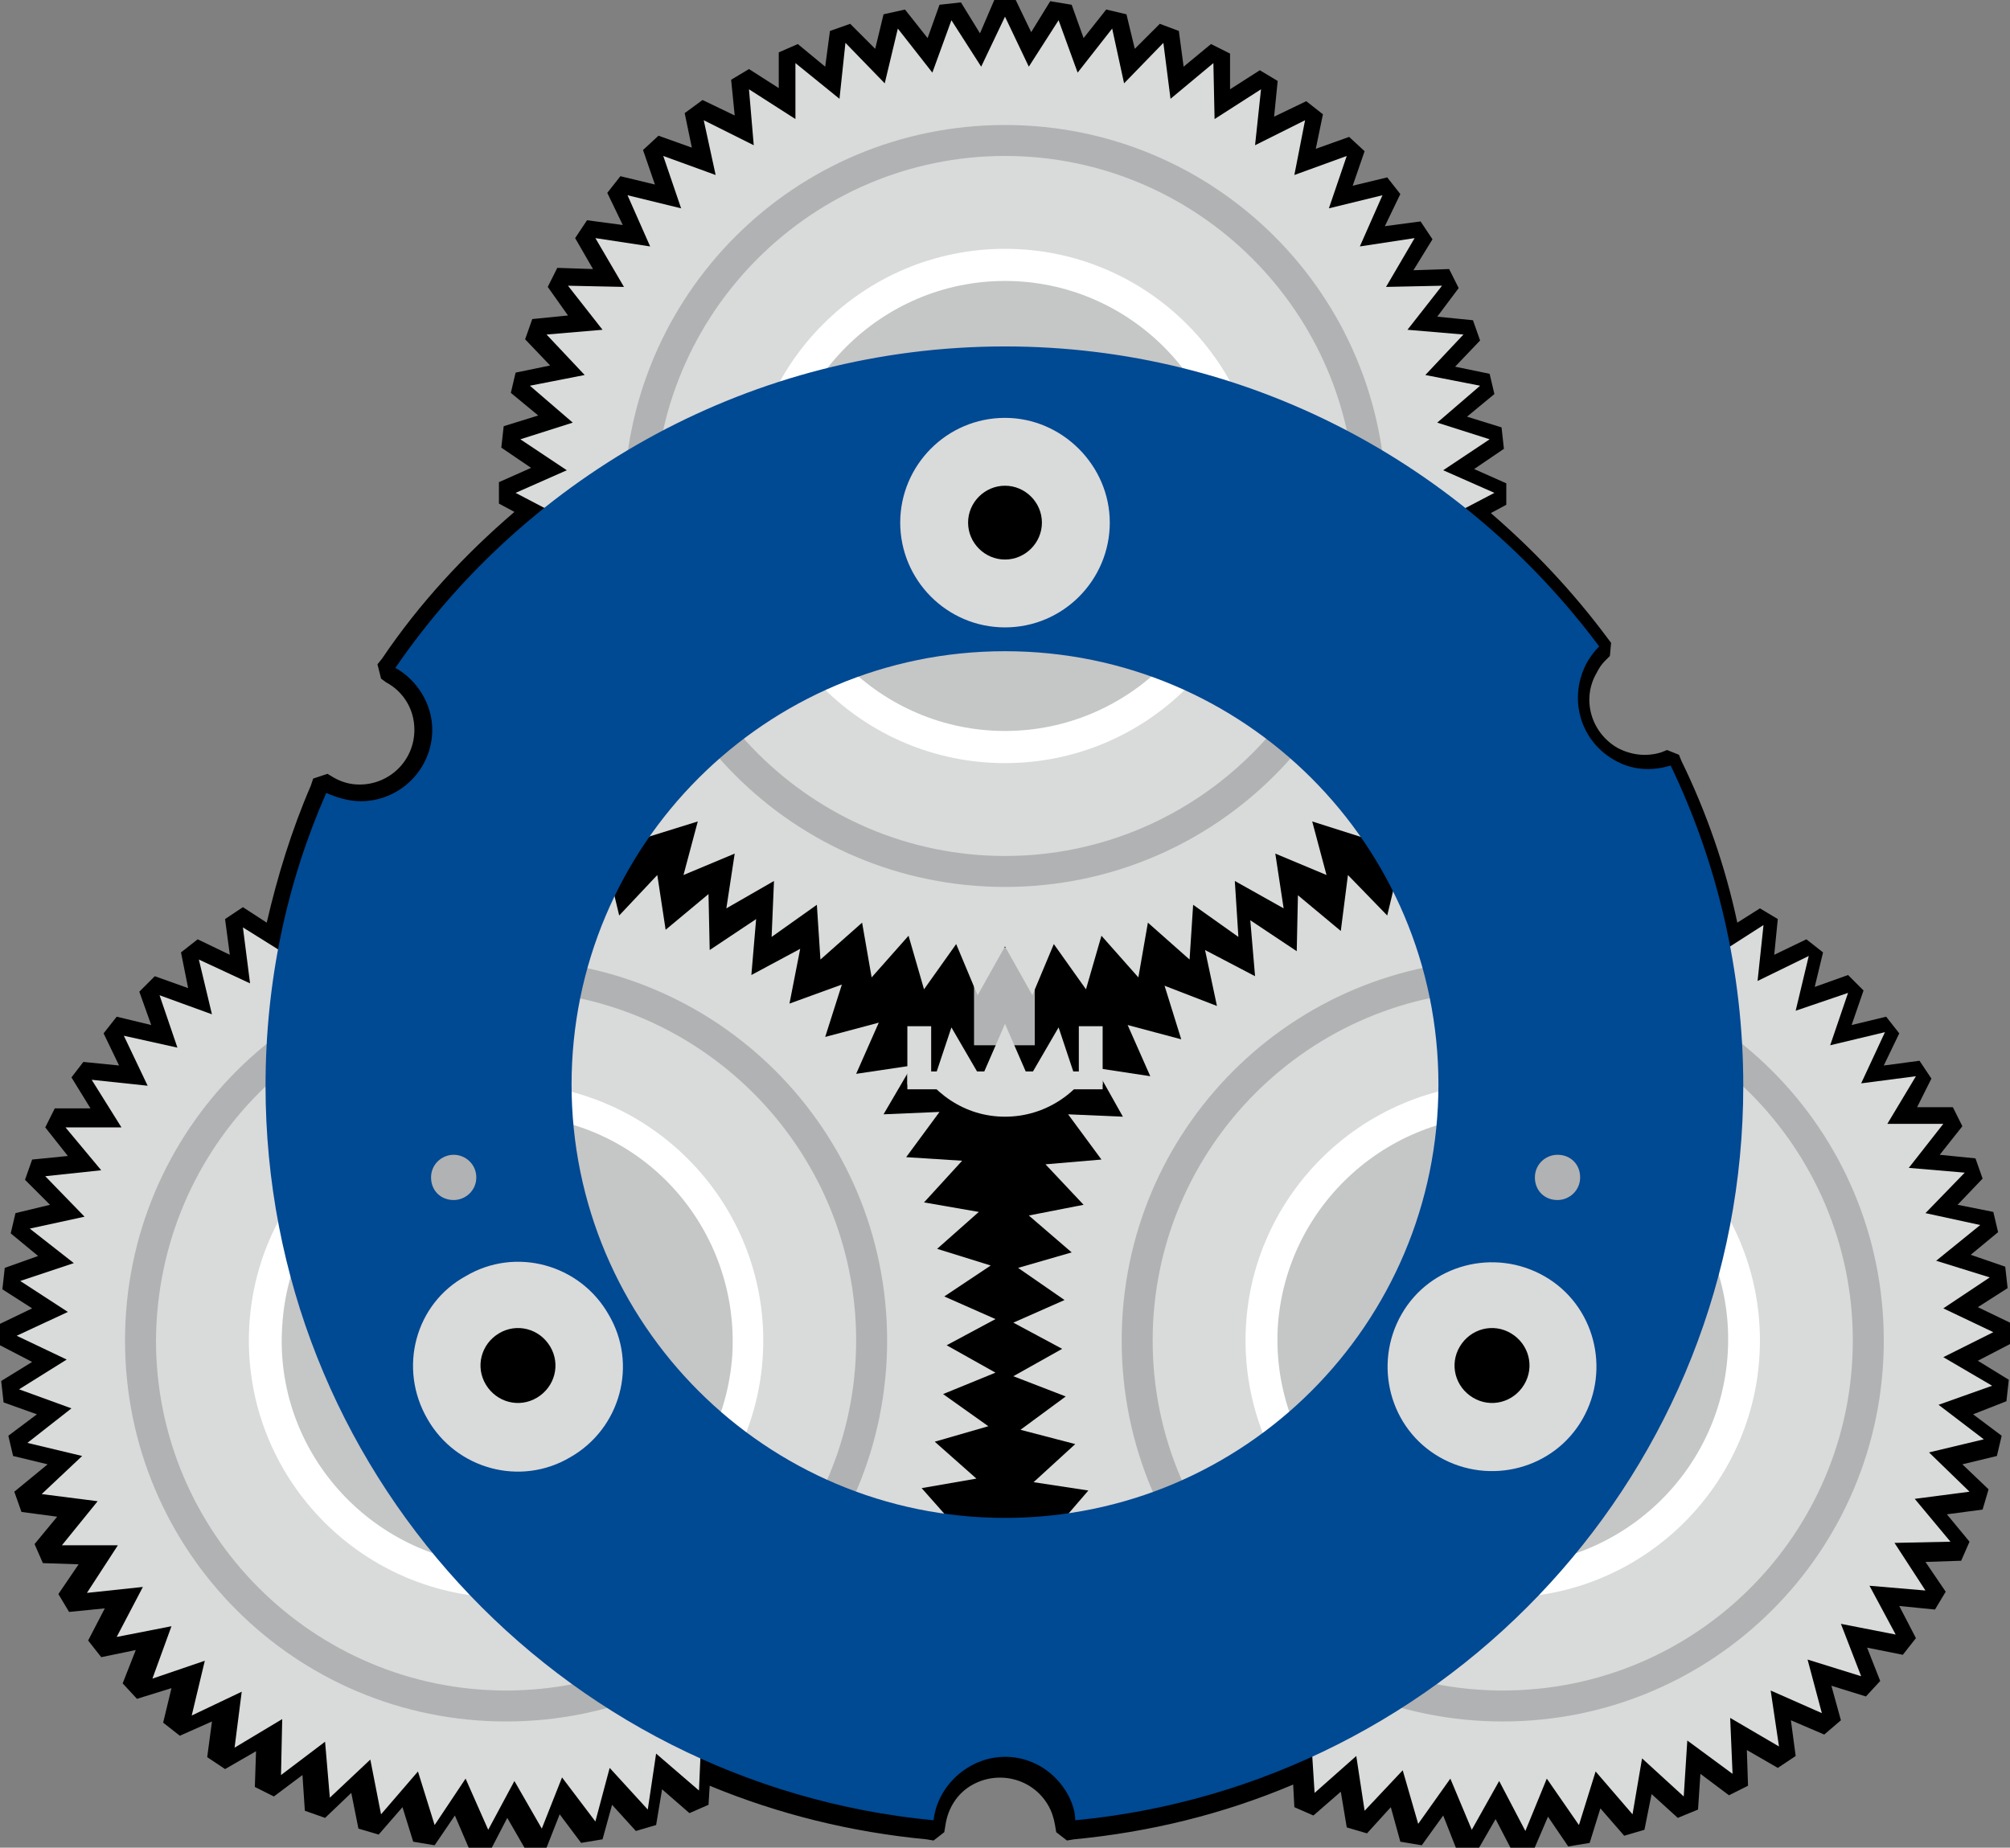
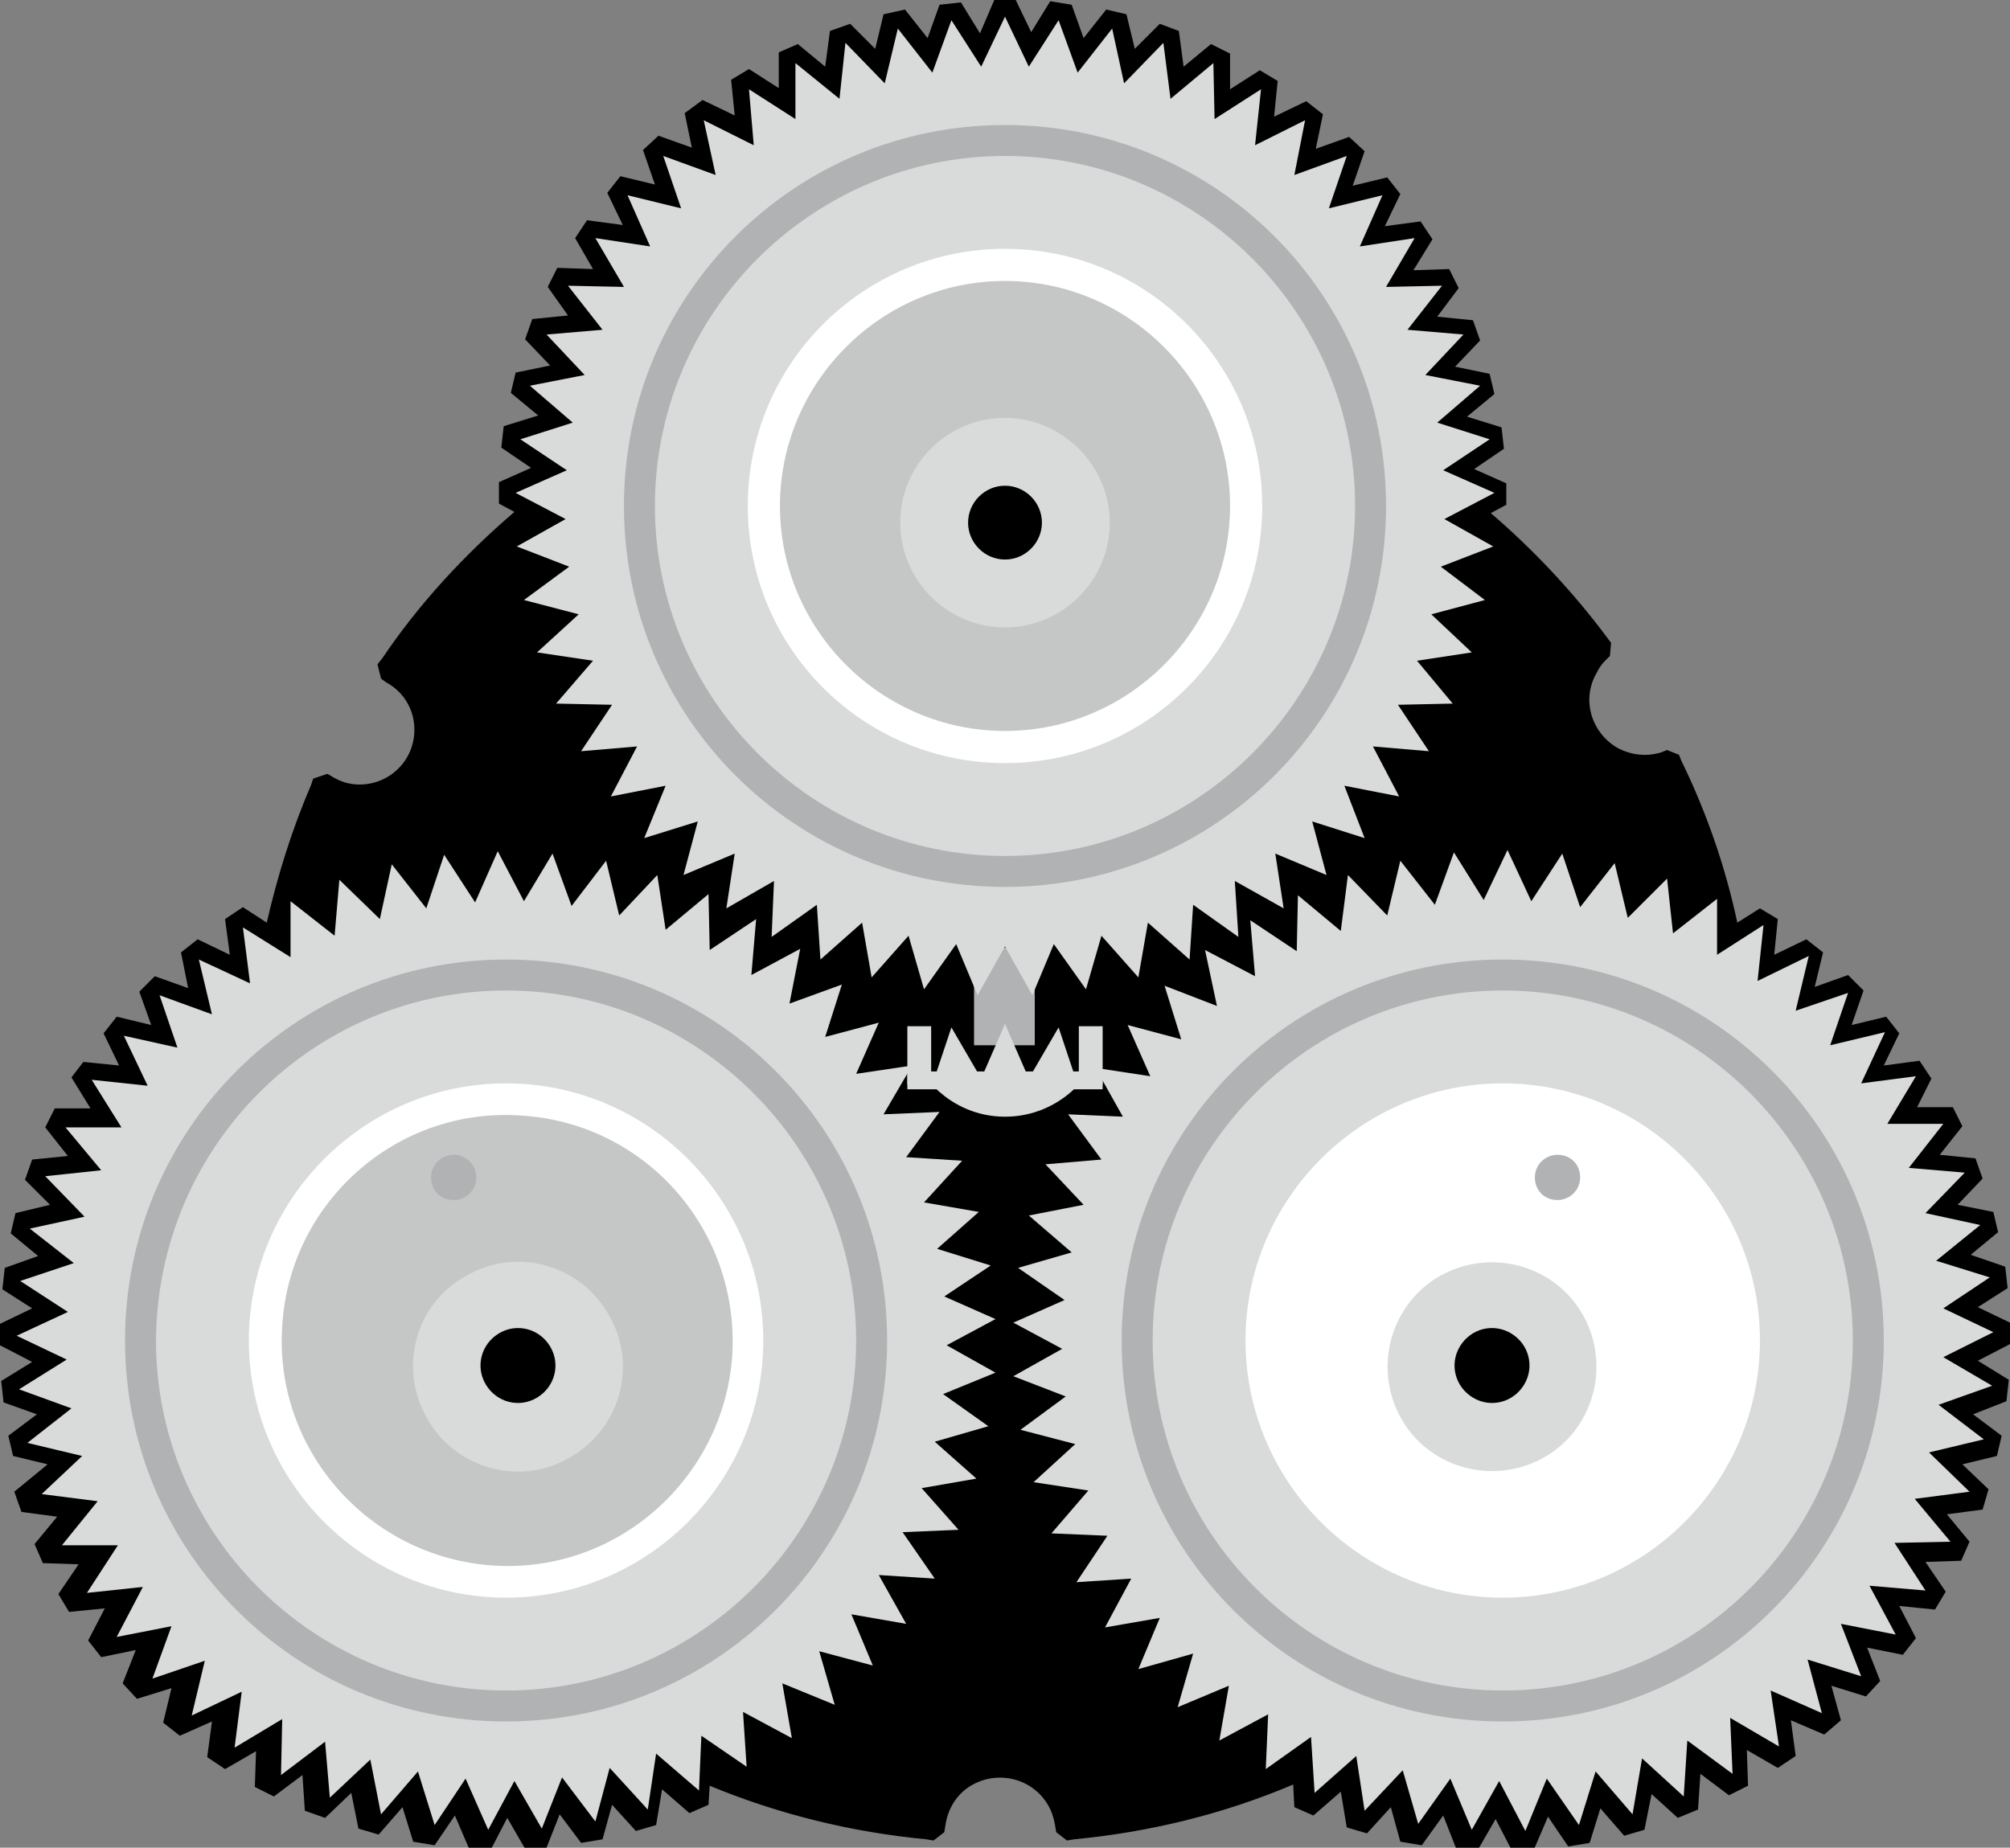
<svg xmlns="http://www.w3.org/2000/svg" version="1.1" width="168.8" height="155.2">
  <rect width="100%" height="100%" fill="#808080" stroke="none" />
  <svg version="1.1" id="SvgjsSvg1005" x="0px" y="0px" viewBox="0 0 168.8 155.2" style="enable-background:new 0 0 168.8 155.2;" xml:space="preserve">
    <style type="text/css">
	.st0{fill-rule:evenodd;clip-rule:evenodd;}
	.st1{fill-rule:evenodd;clip-rule:evenodd;fill:#B1B2B3;}
	.st2{fill-rule:evenodd;clip-rule:evenodd;fill:#D9DADA;}
	.st3{fill-rule:evenodd;clip-rule:evenodd;fill:#FFFFFF;}
	.st4{fill-rule:evenodd;clip-rule:evenodd;fill:#C5C6C6;}
	.st5{fill-rule:evenodd;clip-rule:evenodd;fill:#004993;}
	.st6{display:none;fill-rule:evenodd;clip-rule:evenodd;fill:#FFFFFF;}
</style>
    <g>
      <g>
        <g>
          <path class="st0" d="M22.4,77.5c0.9-3.9,2.1-7.8,3.7-11.5l0.2-0.6l1.2-0.4l0.5,0.3c0.7,0.4,1.4,0.6,2.2,0.6c2.5,0,4.6-2,4.6-4.6     c0-1.7-0.9-3.2-2.4-4L32,57l-0.3-1.2l0.4-0.5c3.1-4.6,6.9-8.7,11.1-12.3l-1.3-0.7v-1.8l2.7-1.2l-2.5-1.7l0.2-1.8l2.9-0.9L42.9,33     l0.4-1.7l2.9-0.6l-2.1-2.2l0.6-1.7l3-0.3L46,24.1l0.8-1.6l3,0.1L48.3,20l1-1.5l3,0.4L51,16.2l1.1-1.4l2.9,0.7l-1-2.9l1.3-1.2     l2.8,1l-0.6-2.9L59,8.4l2.7,1.3l-0.3-3l1.5-0.9l2.5,1.6v-3L67,3.7l2.3,1.9l0.4-3L71.4,2l2.1,2.1l0.7-2.9L76,0.8l1.9,2.4l1-2.8     l1.8-0.2l1.6,2.6L83.5,0h1.8l1.3,2.7l1.6-2.6L90,0.4l1,2.8l1.9-2.4l1.7,0.4l0.7,2.9L97.4,2L99,2.6l0.4,3l2.3-1.9l1.6,0.8v3     l2.5-1.6l1.5,0.9l-0.3,3l2.7-1.3l1.4,1.1l-0.6,2.9l2.8-1l1.3,1.2l-1,2.9l2.9-0.7l1.1,1.4l-1.3,2.7l3-0.4l1,1.5l-1.6,2.6l3-0.1     l0.8,1.6l-1.8,2.4l3,0.3l0.6,1.7l-2.1,2.2l2.9,0.6l0.4,1.7l-2.3,1.9l2.9,0.9l0.2,1.8l-2.5,1.7l2.7,1.2v1.8l-1.3,0.7     c3.6,3.1,6.9,6.6,9.8,10.5l0.3,0.4l-0.1,1.1l-0.4,0.4c-0.3,0.3-0.5,0.6-0.7,1c-1.3,2.2-0.5,5,1.7,6.3c1.1,0.6,2.4,0.8,3.7,0.4     L140,63l1,0.4l0.2,0.5c2.1,4.3,3.7,8.9,4.7,13.6l1.9-1.2l1.5,0.9l-0.3,3l2.7-1.3l1.4,1.1l-0.7,2.9l2.8-1l1.3,1.3l-1,2.9l2.9-0.7     l1.1,1.4l-1.3,2.7l3-0.4l1,1.5L161,93h3l0.8,1.6l-1.9,2.4l3,0.3l0.6,1.7l-2.1,2.2l3,0.6l0.4,1.7l-2.3,1.9l2.9,1l0.2,1.8l-2.5,1.6     l2.7,1.3v1.8l-2.7,1.4l2.6,1.6l-0.2,1.8l-2.8,1.1l2.4,1.8l-0.4,1.7l-2.9,0.7l2.2,2.1l-0.5,1.7l-3,0.4l1.9,2.3l-0.7,1.6l-3,0.1     l1.7,2.5l-0.9,1.5l-3-0.3l1.4,2.7l-1.1,1.4l-3-0.6l1.1,2.8l-1.2,1.3l-2.9-0.9l0.8,2.9l-1.4,1.2l-2.8-1.2l0.4,3l-1.5,1l-2.6-1.5     l0.1,3l-1.6,0.8l-2.4-1.8l-0.2,3l-1.7,0.7l-2.2-2l-0.6,3l-1.7,0.5l-2-2.3l-0.9,2.9l-1.8,0.3l-1.7-2.5l-1.2,2.8l-1.8,0.1l-1.4-2.7     l-1.5,2.6l-1.8-0.1l-1.1-2.8l-1.8,2.5l-1.8-0.3l-0.8-2.9l-2,2.2l-1.7-0.5l-0.5-3l-2.3,2l-1.6-0.7l-0.1-1.9     c-5.9,2.5-12.1,4-18.4,4.6l-0.6,0.1l-0.9-0.7l-0.1-0.6c-0.1-0.6-0.3-1.2-0.6-1.7c-1.3-2.2-4.1-2.9-6.3-1.7     c-1.3,0.7-2.1,2-2.3,3.4l-0.1,0.6l-0.9,0.7l-0.6-0.1c-6.3-0.6-12.4-2.1-18.2-4.5l-0.1,1.6l-1.6,0.7l-2.3-2l-0.5,3l-1.7,0.5     l-2-2.2l-0.8,2.9l-1.8,0.3l-1.8-2.4l-1.1,2.8l-1.8,0.1l-1.5-2.6l-1.4,2.7l-1.8-0.1l-1.2-2.8l-1.7,2.5l-1.8-0.3l-0.9-2.9l-2,2.3     l-1.7-0.5l-0.6-3l-2.2,2.1l-1.7-0.6l-0.2-3l-2.4,1.8l-1.6-0.8l0.1-3l-2.6,1.5l-1.5-1l0.4-3l-2.7,1.2l-1.4-1.1l0.7-2.9l-2.9,0.9     l-1.2-1.3l1.1-2.8l-2.9,0.6l-1.1-1.4l1.4-2.7l-3,0.3l-0.9-1.5l1.7-2.5l-3-0.1l-0.7-1.6l1.9-2.3l-3-0.4l-0.6-1.7L4,123l-2.9-0.7     l-0.4-1.7l2.4-1.8l-2.8-1L0.1,116l2.6-1.6L0,113v-1.8l2.7-1.3l-2.5-1.6l0.2-1.8l2.8-1l-2.3-1.9l0.4-1.7l2.9-0.7l-2.1-2.1l0.6-1.7     l3-0.3l-1.9-2.4l0.8-1.6h3L6,90.5l1-1.3l3,0.3l-1.3-2.7l1.1-1.4l2.9,0.7l-1-2.8L13,82l2.8,1l-0.6-3l1.4-1.1l2.7,1.3l-0.4-3l1.5-1     L22.4,77.5z" />
        </g>
        <path class="st0" d="M23.4,79.8l-3-1.8l0.6,4.7l-4.2-2l1.1,4.6l-4.4-1.5l1.6,4.4l-4.6-1l2,4.2l-4.7-0.5l2.5,4H5.6l2.9,3.7    l-4.7,0.5l3.3,3.3l-4.6,1l3.6,2.9l-4.4,1.5l3.9,2.5l-4.2,2l4.2,2.1l-4,2.4l4.4,1.6l-3.7,2.9l4.6,1.1l-3.4,3.3l4.7,0.6l-3,3.6    l4.7,0.1l-2.6,3.9l4.7-0.4l-2.1,4.2l4.6-0.9l-1.7,4.4l4.5-1.4l-1.2,4.5l4.3-1.9l-0.7,4.6l4-2.4l-0.1,4.7l3.8-2.8l0.4,4.7l3.4-3.2    l0.9,4.6l3-3.6l1.4,4.5l2.6-3.9l1.9,4.3l2.2-4.1l2.3,4.1l1.7-4.4L50,153l1.2-4.5l3.2,3.5l0.7-4.6l3.5,3.1l0.1-2.8    c6.1,2.8,12.7,4.6,19.6,5.2c0.2-1.8,1.3-3.5,3-4.5c2.9-1.7,6.5-0.7,8.2,2.2c0.4,0.7,0.7,1.5,0.8,2.3c7-0.7,13.7-2.5,19.8-5.3    l0.2,3.1l3.5-3.1l0.8,4.6l3.1-3.5l1.3,4.5l2.7-3.8l1.8,4.4l2.3-4.1l2.2,4.1l1.8-4.3l2.7,3.9l1.4-4.5l3.1,3.5l0.9-4.6l3.5,3.2    l0.3-4.7l3.8,2.8l-0.2-4.7l4.1,2.4l-0.7-4.6l4.3,1.9l-1.2-4.5l4.5,1.4l-1.7-4.4l4.6,0.9l-2.2-4.2l4.7,0.4l-2.6-3.9l4.7-0.1l-3-3.6    l4.7-0.6L162,122l4.6-1.1l-3.7-2.8l4.4-1.6l-4-2.4l4.2-2.1l-4.3-2l3.9-2.6l-4.5-1.5l3.6-3l-4.6-1l3.3-3.4l-4.7-0.5l2.9-3.7h-4.7    l2.5-4l-4.7,0.6l2-4.2l-4.6,1.1l1.5-4.4l-4.4,1.6l1-4.6l-4.2,2l0.5-4.7l-2.8,1.8c-1-5.4-2.7-10.5-5-15.3c-1.6,0.5-3.3,0.4-4.8-0.5    c-2.9-1.7-3.8-5.3-2.2-8.2c0.3-0.5,0.6-0.9,1-1.3c-3.2-4.3-7-8.2-11.2-11.6l2.4-1.3l-4.3-1.9l3.9-2.6l-4.5-1.4l3.6-3l-4.6-0.9    l3.2-3.4l-4.7-0.4l2.8-3.7l-4.7,0.1l2.4-4l-4.6,0.6l2-4.3l-4.6,1.1l1.5-4.4l-4.4,1.6l1-4.6l-4.2,2.1l0.5-4.7L102,10V5.3l-3.6,3    l-0.6-4.7L94.4,7l-1.1-4.6l-2.9,3.7l-1.6-4.4l-2.5,4l-2-4.2l-2,4.2l-2.5-4l-1.6,4.4l-2.9-3.7l-1,4.6L71,3.6l-0.6,4.7l-3.6-3V10    l-3.9-2.5l0.5,4.7l-4.2-2.1l1,4.6l-4.4-1.6l1.5,4.4l-4.6-1.1l2,4.3L50,20l2.4,4h-4.7l2.8,3.7l-4.7,0.4l3.2,3.4l-4.6,0.9l3.6,3    l-4.5,1.4l3.9,2.6l-4.3,1.9l2.4,1.3C40.7,46.4,36.5,51,33,56c1.8,1,3.1,3,3.1,5.2c0,3.3-2.7,6-6,6c-1,0-2-0.3-2.9-0.7    C25.6,70.8,24.3,75.2,23.4,79.8z" />
        <g>
          <ellipse class="st0" cx="84.4" cy="91" rx="40.7" ry="40.7" />
          <rect x="81.8" y="79.6" class="st1" width="5.1" height="8.2" />
          <g>
            <path class="st2" d="M84.4,86l2,4.6l2.5-4.3l1.6,4.8l1.7-2.3c-1.5,3-4.4,5-7.8,5s-6.2-2-7.8-5l1.7,2.3l1.6-4.8l2.5,4.3L84.4,86z      " />
            <rect x="76.2" y="90" class="st2" width="16.4" height="1.5" />
            <g>
              <rect x="90.6" y="86.2" class="st2" width="2" height="4.9" />
              <rect x="76.2" y="86.2" class="st2" width="2" height="4.9" />
            </g>
          </g>
          <polygon class="st2" points="46.4,71.7 48,76.1 50.9,72.3 52,76.9 55.2,73.5 55.9,78.1 59.5,75.1 59.6,79.8 63.5,77.2 63.1,81.9      67.2,79.7 66.3,84.3 70.7,82.7 69.3,87.1 73.8,85.9 71.9,90.2 76.6,89.5 74.2,93.6 78.9,93.4 76.1,97.2 80.8,97.5 77.6,101      82.2,101.8 78.7,104.9 83.2,106.3 79.3,108.9 83.6,110.8 79.5,113 83.6,115.3 79.2,117.1 83,119.8 78.5,121.1 82,124.2 77.4,125      80.5,128.5 75.8,128.7 78.5,132.6 73.8,132.3 76.1,136.4 71.5,135.6 73.3,139.9 68.8,138.7 70.1,143.2 65.7,141.4 66.5,146      62.4,143.8 62.7,148.4 58.9,145.8 58.7,150.4 55.1,147.3 54.4,152 51.2,148.5 50,153 47.2,149.3 45.5,153.6 43.2,149.6 41,153.7      39.1,149.4 36.5,153.3 35.1,148.8 32,152.4 31.1,147.8 27.7,151 27.3,146.3 23.6,149.1 23.7,144.4 19.7,146.8 20.3,142.1      16.1,144.1 17.2,139.5 12.8,141 14.4,136.6 9.8,137.5 12,133.3 7.3,133.8 9.9,129.8 5.2,129.8 8.2,126.1 3.5,125.5 6.9,122.3      2.3,121.2 6,118.3 1.6,116.7 5.6,114.2 1.4,112.2 5.7,110.2 1.7,107.6 6.2,106.1 2.5,103.2 7.1,102.2 3.8,98.8 8.5,98.3      5.5,94.7 10.2,94.7 7.7,90.7 12.4,91.2 10.4,87 14.9,88 13.4,83.6 17.8,85.2 16.7,80.6 21,82.6 20.4,77.9 24.4,80.4 24.4,75.7      28.1,78.6 28.5,73.9 31.9,77.2 32.9,72.6 35.8,76.3 37.3,71.8 39.9,75.8 41.8,71.5 44,75.7    " />
          <polygon class="st2" points="126.6,71.4 128.6,75.7 131.2,71.7 132.7,76.2 135.6,72.5 136.7,77.1 140,73.8 140.5,78.4      144.2,75.5 144.2,80.2 148.1,77.7 147.6,82.4 151.9,80.3 150.8,84.9 155.2,83.4 153.7,87.8 158.3,86.7 156.3,91 160.9,90.4      158.5,94.4 163.2,94.4 160.3,98.1 165,98.5 161.7,101.9 166.3,102.9 162.6,105.9 167.1,107.3 163.2,109.9 167.4,111.9 163.2,114      167.3,116.4 162.8,118 166.6,120.9 162,122 165.4,125.3 160.8,125.9 163.8,129.5 159.1,129.6 161.7,133.6 157,133.2 159.2,137.3      154.6,136.4 156.3,140.8 151.8,139.4 153,143.9 148.7,142 149.4,146.7 145.3,144.3 145.5,149 141.7,146.2 141.4,150.9      137.9,147.7 137.1,152.4 134,148.8 132.6,153.3 129.9,149.4 128.1,153.8 125.9,149.6 123.6,153.7 121.8,149.4 119.1,153.2      117.8,148.7 114.6,152.1 113.9,147.5 110.4,150.6 110.1,145.9 106.3,148.6 106.5,144 102.4,146.2 103.2,141.6 98.9,143.4      100.2,138.9 95.6,140.2 97.4,135.9 92.8,136.7 95,132.6 90.4,132.9 93,129 88.3,128.8 91.4,125.2 86.8,124.5 90.3,121.3      85.7,120.1 89.5,117.3 85.1,115.6 89.2,113.3 85.1,111.1 89.4,109.2 85.5,106.5 90,105.2 86.4,102.1 91,101.2 87.8,97.8      92.5,97.4 89.7,93.6 94.3,93.8 92,89.7 96.6,90.4 94.7,86.1 99.2,87.3 97.8,82.8 102.2,84.5 101.2,79.8 105.4,82 105,77.3      108.9,79.9 109,75.2 112.6,78.2 113.2,73.5 116.5,76.9 117.6,72.3 120.5,76 122.1,71.6 124.6,75.6    " />
          <path class="st1" d="M126.2,80.6c-17.7,0-32,14.3-32,32s14.3,32,32,32s32-14.3,32-32S143.9,80.6,126.2,80.6L126.2,80.6z      M126.2,83.2c16.2,0,29.4,13.2,29.4,29.4S142.5,142,126.2,142c-16.2,0-29.4-13.2-29.4-29.4S110,83.2,126.2,83.2z" />
          <path class="st1" d="M42.5,80.6c-17.7,0-32,14.3-32,32s14.3,32,32,32s32-14.3,32-32S60.2,80.6,42.5,80.6L42.5,80.6z M42.5,83.2     c16.2,0,29.4,13.2,29.4,29.4S58.7,142,42.5,142s-29.4-13.2-29.4-29.4C13.2,96.3,26.3,83.2,42.5,83.2z" />
          <path class="st3" d="M126.2,134.2c11.9,0,21.6-9.7,21.6-21.6S138.1,91,126.2,91s-21.6,9.7-21.6,21.6     C104.6,124.5,114.3,134.2,126.2,134.2z" />
          <path class="st3" d="M42.5,134.2c11.9,0,21.6-9.7,21.6-21.6S54.4,91,42.5,91s-21.6,9.7-21.6,21.6S30.6,134.2,42.5,134.2z" />
          <path class="st4" d="M43.7,93.7c-10.4-0.7-19.4,7.3-20,17.7c-0.7,10.4,7.3,19.4,17.7,20.1s19.4-7.3,20.1-17.7     C62.1,103.3,54.2,94.3,43.7,93.7z" />
-           <path class="st4" d="M127.2,93.7c-10.4-0.5-19.3,7.5-19.9,17.9c-0.5,10.4,7.5,19.3,17.9,19.9c10.4,0.5,19.3-7.5,19.9-17.9     C145.7,103.1,137.7,94.2,127.2,93.7z" />
          <polygon class="st2" points="84.4,1.4 86.4,5.6 88.9,1.7 90.5,6.1 93.4,2.4 94.4,7 97.7,3.6 98.3,8.3 101.9,5.3 102,10      105.9,7.5 105.4,12.2 109.6,10.1 108.7,14.7 113.1,13.1 111.6,17.5 116.1,16.4 114.2,20.7 118.8,20 116.4,24.1 121.1,24      118.2,27.7 122.9,28.1 119.7,31.5 124.3,32.4 120.7,35.5 125.1,36.9 121.2,39.5 125.5,41.4 121.3,43.6 125.4,45.9 121,47.6      124.7,50.4 120.2,51.6 123.6,54.8 119,55.5 122,59.1 117.4,59.2 120,63.1 115.3,62.7 117.5,66.9 112.9,66 114.6,70.4 110.2,69      111.4,73.5 107.1,71.7 107.8,76.3 103.7,74 104,78.7 100.2,76 99.9,80.6 96.4,77.5 95.6,82.1 92.5,78.6 91.2,83.1 88.5,79.3      86.7,83.6 84.4,79.5 82.1,83.6 80.3,79.3 77.6,83.1 76.3,78.6 73.2,82.1 72.4,77.5 68.9,80.6 68.6,76 64.8,78.7 65,74 61,76.3      61.7,71.7 57.4,73.5 58.6,69 54.1,70.4 55.9,66 51.3,66.9 53.5,62.7 48.8,63.1 51.4,59.2 46.7,59.1 49.8,55.5 45.1,54.8      48.6,51.6 44,50.4 47.8,47.6 43.4,45.9 47.5,43.6 43.3,41.4 47.6,39.5 43.7,36.9 48.1,35.5 44.5,32.4 49.1,31.5 45.9,28.1      50.6,27.7 47.7,24 52.4,24.1 50,20 54.6,20.7 52.7,16.4 57.2,17.5 55.7,13.1 60.1,14.7 59.1,10.1 63.3,12.2 62.9,7.5 66.8,10      66.8,5.3 70.5,8.3 71,3.6 74.3,7 75.4,2.4 78.3,6.1 79.9,1.7 82.4,5.6    " />
          <path class="st1" d="M84.4,10.5c-17.7,0-32,14.3-32,32s14.3,32,32,32s32-14.3,32-32S102.1,10.5,84.4,10.5L84.4,10.5z M84.4,13.1     c16.2,0,29.4,13.2,29.4,29.4s-13.2,29.4-29.4,29.4S55,58.7,55,42.5S68.2,13.1,84.4,13.1z" />
          <ellipse class="st3" cx="84.4" cy="42.5" rx="21.6" ry="21.6" />
          <path class="st4" d="M84.4,61.4c10.4,0,18.9-8.5,18.9-18.9s-8.5-18.9-18.9-18.9s-18.9,8.5-18.9,18.9S74,61.4,84.4,61.4z" />
-           <path class="st5" d="M90.3,152.9c31.5-3,56.1-29.5,56.1-61.7c0-9.6-2.2-18.8-6.1-26.9c-1.6,0.5-3.3,0.4-4.8-0.5     c-2.9-1.7-3.8-5.3-2.2-8.2c0.3-0.5,0.6-0.9,1-1.3C122.9,39,104.8,29.1,84.4,29.1c-21.2,0-40,10.7-51.2,27c1.8,1,3.1,3,3.1,5.2     c0,3.3-2.7,6-6,6c-1,0-2-0.3-2.9-0.7c-3.3,7.5-5.1,15.8-5.1,24.6c0,32.2,24.6,58.7,56.1,61.7c0.2-1.8,1.3-3.5,3-4.5     c2.9-1.7,6.5-0.7,8.2,2.2C90,151.3,90.3,152.1,90.3,152.9L90.3,152.9z M84.4,127.5c-20.1,0-36.4-16.3-36.4-36.4     s16.3-36.4,36.4-36.4s36.4,16.3,36.4,36.4S104.5,127.5,84.4,127.5z" />
          <path class="st6" d="M84.4,128c20.3,0,36.8-16.5,36.8-36.8s-16.5-36.8-36.8-36.8S47.6,70.9,47.6,91.2     C47.6,111.5,64.1,128,84.4,128L84.4,128z M84.4,121.8c-16.9,0-30.6-13.7-30.6-30.6s13.7-30.6,30.6-30.6S115,74.3,115,91.2     C115,108,101.3,121.8,84.4,121.8z" />
          <g>
            <path class="st2" d="M84.4,52.7c4.9,0,8.8-4,8.8-8.8s-4-8.8-8.8-8.8c-4.9,0-8.8,4-8.8,8.8S79.5,52.7,84.4,52.7z" />
            <path class="st0" d="M84.4,47c1.7,0,3.1-1.4,3.1-3.1s-1.4-3.1-3.1-3.1s-3.1,1.4-3.1,3.1S82.7,47,84.4,47z" />
          </g>
          <g>
            <path class="st2" d="M35.9,119.2c2.4,4.2,7.8,5.7,12,3.2c4.2-2.4,5.7-7.8,3.2-12c-2.4-4.2-7.8-5.7-12-3.2      C34.9,109.5,33.4,114.9,35.9,119.2z" />
            <path class="st0" d="M40.8,116.3c0.9,1.5,2.8,2,4.3,1.1s2-2.8,1.1-4.3s-2.8-2-4.3-1.1C40.4,112.9,39.9,114.8,40.8,116.3z" />
          </g>
          <g>
            <path class="st2" d="M132.9,119.2c2.4-4.2,1-9.6-3.2-12s-9.6-1-12,3.2s-1,9.6,3.2,12C125.1,124.8,130.5,123.4,132.9,119.2z" />
            <path class="st0" d="M128,116.3c0.9-1.5,0.4-3.4-1.1-4.3c-1.5-0.9-3.4-0.4-4.3,1.1s-0.4,3.4,1.1,4.3S127.1,117.8,128,116.3z" />
          </g>
        </g>
        <g>
          <path class="st1" d="M38.1,100.8c1,0,1.9-0.8,1.9-1.9S39.1,97,38.1,97s-1.9,0.8-1.9,1.9S37,100.8,38.1,100.8z" />
          <path class="st1" d="M130.8,100.8c1,0,1.9-0.8,1.9-1.9s-0.8-1.9-1.9-1.9c-1,0-1.9,0.8-1.9,1.9S129.7,100.8,130.8,100.8z" />
        </g>
      </g>
    </g>
  </svg>
  <style>@media (prefers-color-scheme: light) { :root { filter: none; } }
@media (prefers-color-scheme: dark) { :root { filter: none; } }
</style>
</svg>